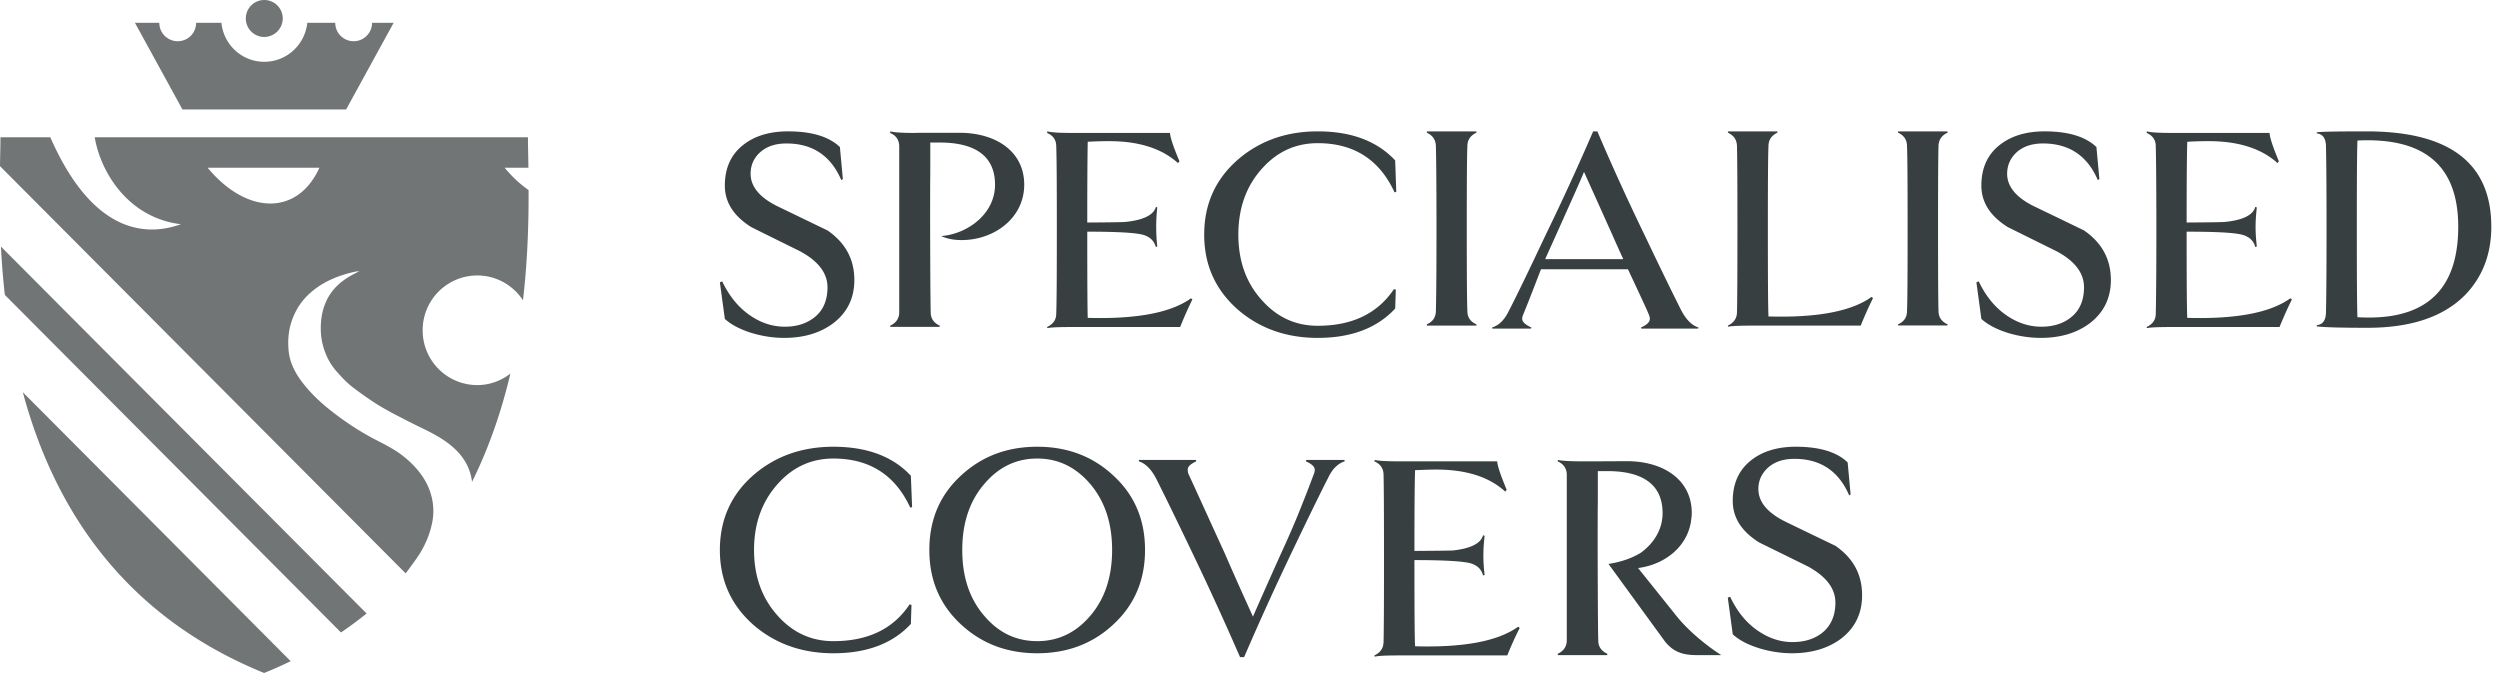
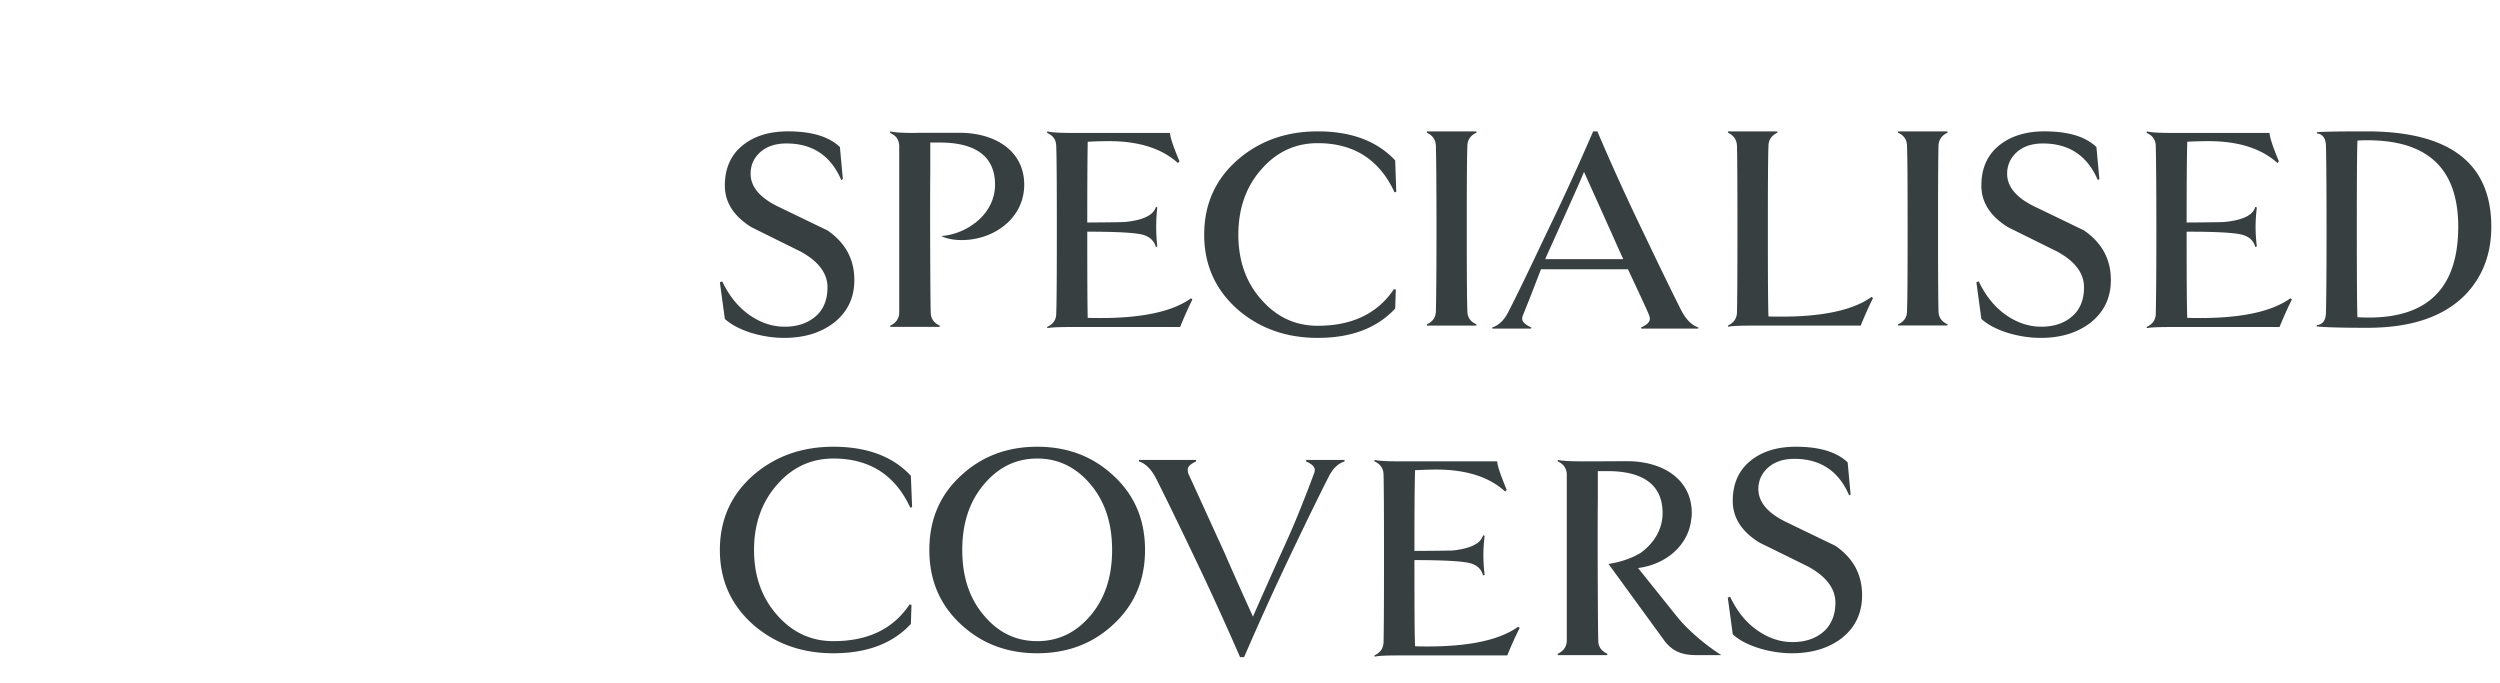
<svg xmlns="http://www.w3.org/2000/svg" height="44" width="161" viewBox="0 0 161 44">
  <path fill="#383f41" fill-rule="evenodd" d="M55.02 18.03c0 1.16-.45 2.09-1.35 2.78-.84.63-1.89.95-3.17.95-.71 0-1.41-.11-2.11-.32-.73-.23-1.3-.53-1.71-.9l-.32-2.36.15-.06c.47.99 1.1 1.74 1.88 2.25.67.44 1.39.67 2.15.67.82 0 1.48-.23 1.99-.67.51-.44.76-1.07.76-1.87 0-.9-.58-1.67-1.73-2.3-1.05-.52-2.11-1.04-3.17-1.57-1.14-.71-1.71-1.6-1.71-2.68 0-1.13.4-2.01 1.2-2.63.73-.57 1.69-.86 2.87-.86 1.53 0 2.64.34 3.34 1.01l.19 2.06-.1.07c-.67-1.57-1.85-2.36-3.53-2.36-.71 0-1.27.19-1.69.56-.42.38-.62.84-.62 1.39 0 .82.57 1.52 1.72 2.09 1.08.52 2.15 1.04 3.23 1.56 1.15.79 1.73 1.85 1.73 3.19zm21.77 1.25c-.26.54-.53 1.13-.79 1.78h-6.99c-.78 0-1.3.02-1.56.07l-.02-.07c.38-.18.58-.45.59-.82.03-.69.04-2.5.04-5.43 0-2.95-.01-4.76-.04-5.43-.01-.38-.21-.66-.59-.82l.02-.1c.26.07.78.1 1.56.1h6.34c.01.28.21.89.61 1.83l-.1.11c-1.04-.94-2.52-1.41-4.44-1.41-.4 0-.86.01-1.37.04-.02 1.04-.03 2.77-.03 5.2 1.49-.01 2.32-.02 2.48-.04 1.15-.12 1.8-.45 1.94-.97l.09.04c-.05.43-.07.85-.07 1.26 0 .4.02.82.07 1.25l-.09.04c-.12-.42-.41-.68-.87-.8-.52-.13-1.71-.19-3.55-.19v.04c0 3.03.01 4.87.03 5.51 3.14.09 5.36-.33 6.65-1.26l.09.07zm13.13-6.93l-.11.04c-.97-2.11-2.62-3.17-4.95-3.17-1.41 0-2.6.54-3.57 1.62-1.03 1.13-1.54 2.56-1.54 4.27 0 1.71.51 3.13 1.54 4.25.97 1.08 2.16 1.62 3.57 1.62 2.22 0 3.86-.79 4.91-2.36l.12.03-.04 1.22c-1.17 1.26-2.83 1.89-4.99 1.89-2.01 0-3.72-.6-5.13-1.81-1.45-1.27-2.18-2.88-2.18-4.84 0-1.97.73-3.58 2.18-4.84 1.41-1.21 3.12-1.81 5.13-1.81 2.16 0 3.82.62 4.99 1.87l.07 2.02zm5.17 8.54l-.02.08H91.9l-.02-.08c.38-.16.57-.44.59-.82.02-.69.04-2.41.04-5.35 0-2.94-.02-4.67-.04-5.34-.02-.39-.21-.66-.59-.84l.02-.08h3.17l.02.08c-.38.18-.58.45-.59.84-.03.67-.04 2.4-.04 5.34s.01 4.66.04 5.35c.01.38.21.66.59.82zm9.45-4.2c-.24-.52-.48-1.05-.72-1.6-.41-.91-1.01-2.25-1.81-4.02-.22.55-.83 1.9-1.8 4.06-.25.56-.49 1.08-.7 1.56h5.03zm4.84 4.4l-.02.07h-3.66l-.02-.07c.38-.17.57-.35.57-.56 0-.07-.02-.16-.06-.26-.15-.37-.58-1.29-1.35-2.93h-5.6c-.28.72-.63 1.65-1.15 2.93-.04.09-.06.18-.06.26 0 .2.2.38.59.56l-.02.07h-2.49l-.02-.07c.42-.13.76-.45 1.03-.97.56-1.08 1.34-2.7 2.44-5.03 1.08-2.22 2.09-4.43 3.04-6.63h.27c.93 2.18 1.94 4.4 3.02 6.63 1.11 2.33 1.88 3.9 2.37 4.87.32.62.69.99 1.12 1.13zm11.24-1.89c-.26.53-.53 1.12-.79 1.77h-6.99c-.78 0-1.3.02-1.55.07l-.02-.07c.38-.18.57-.45.59-.82.02-.69.03-2.5.03-5.43 0-2.95-.01-4.67-.03-5.34-.02-.39-.21-.66-.59-.84l.02-.08h3.17l.01.08c-.37.18-.57.45-.58.84-.03.67-.04 2.39-.04 5.34 0 3.13.01 5.02.04 5.66 3.13.09 5.35-.33 6.64-1.26l.09.08zm4.81 1.69l-.02.07h-3.17l-.01-.07c.38-.17.57-.44.58-.82.03-.69.04-2.42.04-5.35 0-2.95-.01-4.67-.04-5.34-.01-.39-.2-.66-.58-.84l.01-.08h3.17l.02.08c-.38.18-.57.45-.59.84-.02.67-.03 2.39-.03 5.34 0 2.93.01 4.66.03 5.35.02.38.21.65.59.82zm10.51-2.86c0 1.16-.45 2.09-1.35 2.78-.83.63-1.89.95-3.17.95-.71 0-1.41-.11-2.11-.32-.73-.23-1.3-.53-1.71-.9l-.32-2.36.15-.06c.47.99 1.1 1.74 1.88 2.25.67.44 1.39.67 2.15.67.82 0 1.49-.23 1.99-.67.51-.44.76-1.07.76-1.87 0-.9-.57-1.67-1.73-2.3l-3.17-1.57c-1.14-.71-1.71-1.6-1.71-2.68 0-1.13.4-2.01 1.2-2.63.74-.57 1.69-.86 2.87-.86 1.53 0 2.64.34 3.34 1.01l.19 2.06-.1.07c-.67-1.57-1.85-2.36-3.53-2.36-.71 0-1.27.19-1.69.56-.41.38-.62.84-.62 1.39 0 .82.57 1.52 1.72 2.09 1.08.52 2.16 1.04 3.23 1.56 1.15.79 1.73 1.85 1.73 3.19zm11.66 1.25c-.27.54-.53 1.13-.8 1.78h-6.98c-.79 0-1.31.02-1.56.07l-.02-.07c.38-.18.58-.45.59-.82.02-.69.04-2.5.04-5.43 0-2.95-.02-4.76-.04-5.43-.01-.38-.21-.66-.59-.82l.02-.1c.25.07.77.1 1.56.1h6.34c.01.28.21.89.6 1.83l-.09.11c-1.04-.94-2.52-1.41-4.44-1.41-.41 0-.86.01-1.37.04-.03 1.04-.04 2.77-.04 5.2 1.5-.01 2.32-.02 2.49-.04 1.15-.12 1.8-.45 1.93-.97l.1.04c-.05.43-.08.85-.08 1.26 0 .4.03.82.08 1.25l-.1.04c-.11-.42-.4-.68-.87-.8-.52-.13-1.7-.19-3.55-.19v.04c0 3.03.01 4.87.04 5.51 3.14.09 5.35-.33 6.64-1.26l.1.07zm10.71-4.68c0-3.92-2.16-5.76-6.49-5.55-.03.7-.04 2.49-.04 5.36v.51c0 2.99.01 4.82.04 5.51.25.01.5.02.74.02 3.83 0 5.75-1.95 5.75-5.85zm2.13 0c0 1.78-.57 3.24-1.69 4.4-1.4 1.41-3.49 2.11-6.29 2.11-1.67 0-2.76-.03-3.26-.09v-.08c.37-.04.56-.28.59-.74.02-.69.04-2.5.04-5.43 0-2.95-.02-4.76-.04-5.43-.03-.46-.22-.71-.59-.75v-.07c.26-.04 1.33-.06 3.21-.06 5.35 0 8.03 2.05 8.03 6.14zM57.91 20.16c-.02.37-.21.64-.59.82l.02.07h3.17l.02-.07c-.38-.18-.58-.45-.59-.82-.03-.64-.04-5.82-.04-5.82 0-1.33 0-2.42.01-3.27V9.18h.62c2.37 0 3.55.95 3.55 2.71 0 1.97-1.9 3.21-3.47 3.31.42.2.88.26 1.33.26 2.05 0 4.02-1.39 4.02-3.57 0-2.14-1.82-3.34-4.18-3.34h-1.87c-.38 0-.72 0-1.02.01-.78 0-1.3-.03-1.55-.1l-.02.1c.38.16.57.43.59.82v10.78zm.83 12.5l-.12.03c-.97-2.1-2.62-3.16-4.95-3.16-1.41 0-2.6.54-3.57 1.62-1.02 1.13-1.54 2.55-1.54 4.27 0 1.71.52 3.13 1.54 4.25.97 1.08 2.16 1.62 3.57 1.62 2.23 0 3.86-.79 4.91-2.37l.12.04-.04 1.22c-1.16 1.26-2.83 1.89-4.99 1.89-2.01 0-3.72-.6-5.13-1.81-1.45-1.27-2.18-2.88-2.18-4.84 0-1.97.73-3.58 2.18-4.84 1.41-1.21 3.12-1.81 5.13-1.81 2.16 0 3.83.62 4.99 1.87l.08 2.02zm12.88 2.76c0-1.77-.49-3.2-1.46-4.31-.92-1.05-2.04-1.58-3.36-1.58-1.33 0-2.45.53-3.36 1.58-.98 1.11-1.47 2.54-1.47 4.31 0 1.77.49 3.2 1.47 4.3.91 1.05 2.03 1.57 3.36 1.57 1.32 0 2.44-.52 3.36-1.57.97-1.1 1.46-2.53 1.46-4.3zm2.12 0c0 1.96-.69 3.57-2.09 4.84-1.32 1.21-2.94 1.81-4.85 1.81-1.92 0-3.53-.6-4.86-1.81-1.4-1.27-2.09-2.88-2.09-4.84 0-1.97.69-3.58 2.09-4.84 1.33-1.21 2.94-1.81 4.86-1.81 1.91 0 3.53.6 4.85 1.81 1.4 1.26 2.09 2.87 2.09 4.84zm12.86-5.71c-.41.13-.76.45-1.02.97-.55 1.07-1.33 2.67-2.44 4.99a193.52 193.52 0 0 0-3.02 6.65h-.26c-.95-2.18-1.96-4.4-3.04-6.65-1.11-2.32-1.87-3.87-2.36-4.84-.32-.62-.7-.99-1.12-1.12l.01-.09h3.67l.02.09c-.37.17-.55.34-.55.53 0 .09.01.19.05.29.36.77 1.11 2.43 2.35 5.14.4.93 1 2.28 1.8 4.04.24-.55.84-1.91 1.81-4.07.54-1.17 1-2.24 1.38-3.22.27-.66.48-1.23.73-1.89.04-.1.06-.19.06-.27 0-.2-.19-.38-.57-.55l.02-.09h2.46l.02.09zm11.27 10.73c-.27.53-.54 1.12-.8 1.77h-6.99c-.78 0-1.3.02-1.55.08l-.02-.08c.38-.18.57-.45.59-.82.02-.69.03-2.5.03-5.43 0-2.95-.01-4.76-.03-5.43-.02-.38-.21-.65-.59-.82l.02-.09c.25.06.77.09 1.55.09h6.34c.01.28.22.89.61 1.83l-.09.12c-1.04-.95-2.52-1.42-4.45-1.42-.4 0-.86.02-1.36.04-.03 1.04-.04 2.78-.04 5.2 1.49-.01 2.32-.02 2.49-.03 1.15-.13 1.79-.46 1.93-.98l.1.04c-.05.43-.08.85-.08 1.26 0 .41.03.83.08 1.26l-.1.03c-.11-.42-.4-.68-.87-.8-.52-.12-1.7-.19-3.55-.19v.04c0 3.04.01 4.87.04 5.51 3.14.09 5.35-.33 6.64-1.26l.1.08zm22.05-2.11c0 1.17-.45 2.1-1.34 2.79-.84.63-1.9.95-3.18.95-.7 0-1.41-.11-2.1-.32-.74-.23-1.31-.53-1.71-.9l-.32-2.36.15-.06c.47.99 1.09 1.74 1.88 2.25.67.44 1.38.67 2.14.67.83 0 1.49-.23 2-.67.5-.45.76-1.07.76-1.87 0-.9-.58-1.67-1.73-2.31-1.05-.52-2.11-1.04-3.17-1.56-1.14-.71-1.71-1.6-1.71-2.68 0-1.13.4-2.01 1.2-2.63.73-.57 1.69-.86 2.86-.86 1.53 0 2.65.34 3.34 1.01l.19 2.06-.09.07c-.67-1.57-1.85-2.36-3.53-2.36-.71 0-1.27.19-1.69.56-.42.38-.63.84-.63 1.38 0 .83.58 1.53 1.73 2.1 1.07.52 2.15 1.04 3.23 1.56 1.15.79 1.72 1.85 1.72 3.18zm-19.02 2.96c-.02.37-.21.64-.59.82l.02.08h3.17l.02-.08c-.38-.18-.58-.45-.59-.82-.03-.64-.04-5.8-.04-5.8 0-1.33 0-2.42.01-3.27v-1.88h.62c2.37 0 3.55.94 3.55 2.7 0 1.1-.6 1.97-1.39 2.55-.67.42-1.46.63-2.1.73l.03.03h-.01.01l3.62 4.97c.52.64 1.1.87 2.03.87h1.59c-.98-.63-2.07-1.53-2.82-2.44l-2.54-3.17h.01c1.64-.21 3.1-1.29 3.39-2.94 0-.01.01-.01.01-.02h-.01c.03-.19.06-.38.06-.58 0-2.14-1.82-3.34-4.18-3.34l-1.87.01h-1.02c-.78 0-1.3-.03-1.55-.09l-.02.09c.38.17.57.44.59.82v10.76zm0 0" />
-   <path fill="#717576" fill-rule="evenodd" d="M32.5 10.8h1.53c-.01-.77-.03-1.43-.03-1.96H6.1c.38 2.26 2.16 5.19 5.55 5.6-2.56.92-5.84.26-8.41-5.6H.03c0 .51-.02 1.14-.03 1.86l26.12 26.22c.03-.03.05-.06.08-.09.27-.37.54-.73.79-1.11.42-.66.72-1.38.86-2.16.1-.57.07-1.14-.09-1.7-.17-.6-.47-1.12-.87-1.6a6.317 6.317 0 0 0-1.69-1.4c-.49-.29-1-.52-1.49-.8-.8-.45-1.56-.96-2.28-1.52-.62-.48-1.19-.99-1.69-1.58-.47-.56-.89-1.17-1.07-1.9-.06-.23-.09-.47-.1-.71-.04-.73.08-1.44.39-2.11.36-.79.93-1.39 1.66-1.86.69-.44 1.44-.7 2.23-.88.08-.02.17-.02.3-.04-.23.12-.43.22-.62.33-.58.34-1.07.78-1.4 1.37-.26.47-.4.97-.45 1.5-.05.53-.02 1.05.11 1.56.17.66.48 1.26.94 1.76.28.32.58.63.91.9.53.41 1.07.79 1.63 1.15.56.35 1.14.65 1.73.95.61.33 1.25.61 1.87.94.75.41 1.46.89 1.96 1.61.32.46.5.96.57 1.5 1.13-2.28 1.92-4.65 2.47-6.97-.6.46-1.33.74-2.13.74a3.52 3.52 0 0 1-3.52-3.53 3.52 3.52 0 0 1 3.52-3.53c1.23 0 2.31.64 2.94 1.6.31-2.67.37-5.12.36-7.1-.53-.37-1.05-.84-1.54-1.44zm-11.93 0c-1.4 3.1-4.67 3.05-7.2 0h7.2zm1.72-3.75l3.06-5.58h-1.39a1.184 1.184 0 1 1-2.37 0h-1.8c-.15 1.41-1.33 2.51-2.77 2.51s-2.62-1.1-2.76-2.51h-1.63a1.184 1.184 0 1 1-2.37 0H8.69l3.06 5.58h10.54zm-4.08-5.86c0-.66-.54-1.19-1.19-1.19a1.19 1.19 0 0 0 0 2.38 1.2 1.2 0 0 0 1.19-1.19zm5.4 38.32L.06 15.88c.05.99.13 2.03.25 3.11l21.65 21.74c.58-.39 1.12-.8 1.65-1.22zm-4.89 3.07L1.47 25.26c1.88 7 6.12 14.25 15.54 18.08.59-.24 1.16-.49 1.71-.76zm7.55-5.53l-.01.01.01-.01zm0 0" />
</svg>